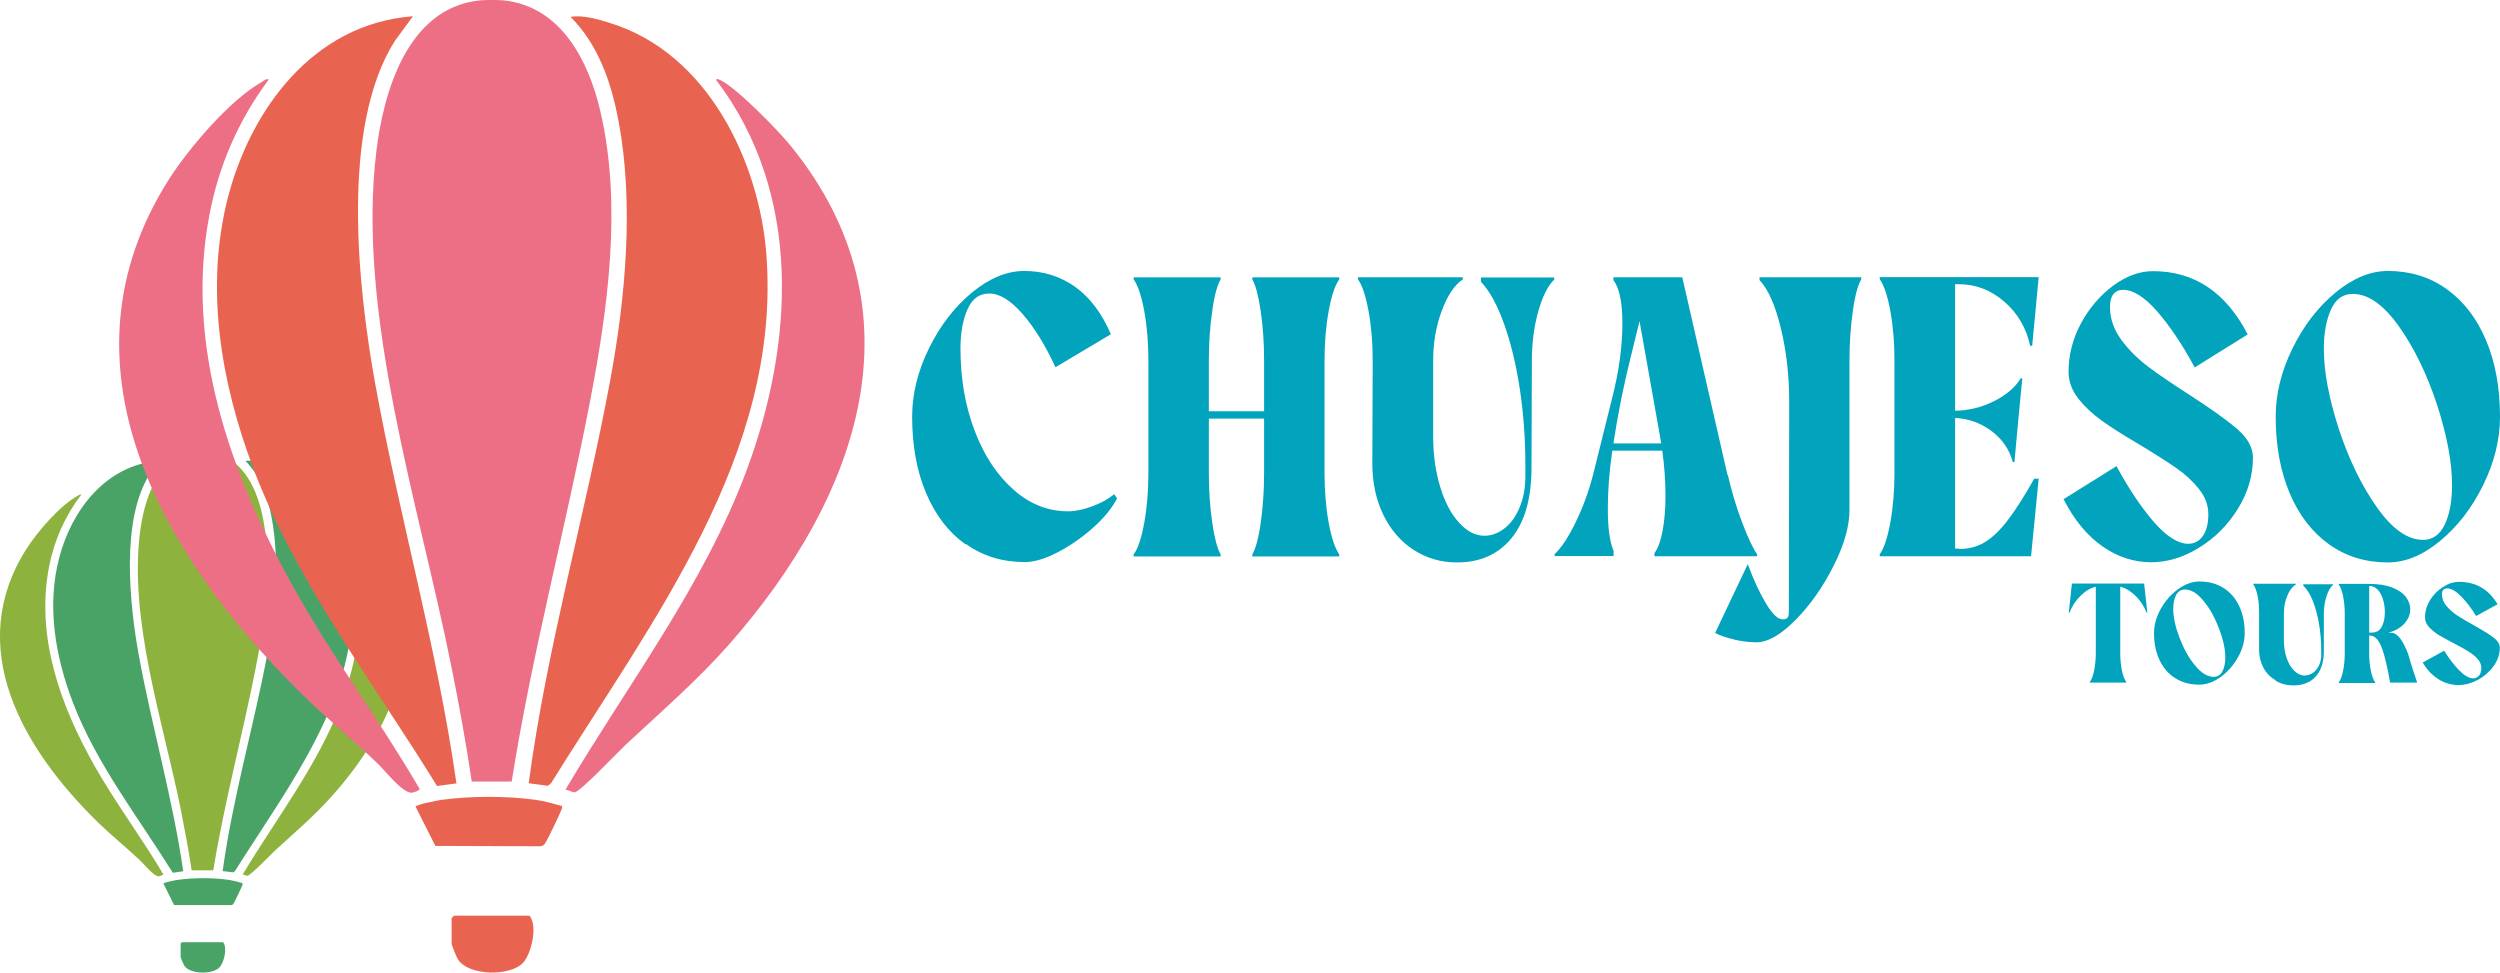
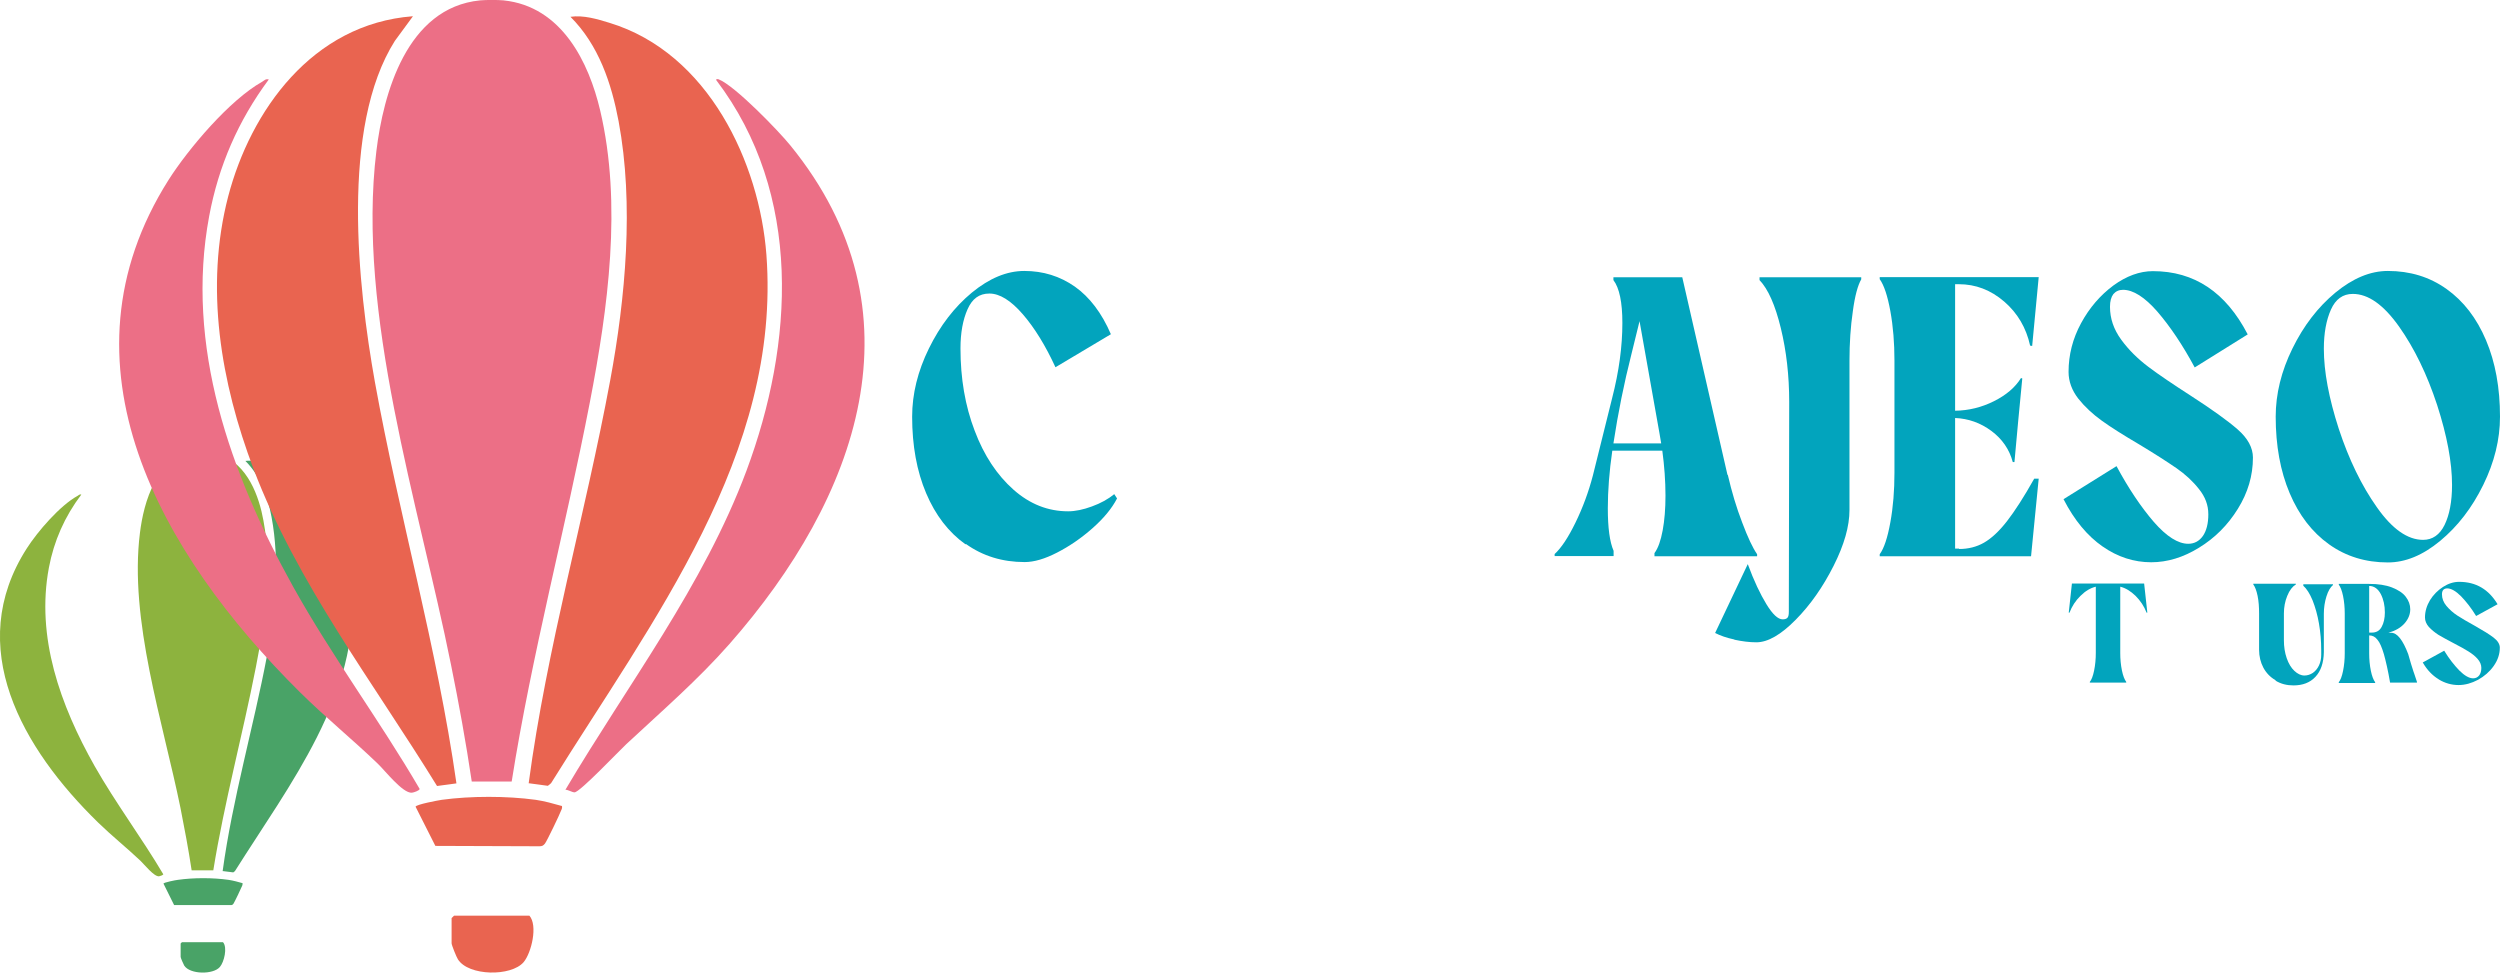
<svg xmlns="http://www.w3.org/2000/svg" viewBox="0 0 133.97 52.12" data-name="Capa 2" id="Capa_2">
  <defs>
    <style>
      .cls-1 {
        fill: #ec6f86;
      }

      .cls-2 {
        fill: #49a367;
      }

      .cls-3 {
        fill: #02a4bd;
      }

      .cls-4 {
        fill: #e96450;
      }

      .cls-5 {
        fill: #8db33e;
      }
    </style>
  </defs>
  <g data-name="Capa 1" id="Capa_1-2">
    <g>
      <path d="M11.19,24.24c1.71.17,2.49,1.79,2.82,3.15.64,2.7.23,5.68-.3,8.37-.71,3.63-1.69,7.23-2.28,10.88h-1.16c-.17-1.12-.38-2.24-.6-3.35-.94-4.61-2.76-10.07-2.17-14.74.2-1.63.88-4.11,3.02-4.32.17-.02.51-.02.68,0Z" class="cls-5" />
      <path d="M11.93,46.69c.53-3.89,1.65-7.7,2.38-11.56.45-2.37.69-5.05.24-7.43-.2-1.08-.58-2.18-1.4-3,.37-.05.78.06,1.13.17,2.9.87,4.38,4.03,4.58,6.65.43,5.72-3.33,10.49-6.27,15.16l-.09.07-.56-.07Z" class="cls-2" />
-       <path d="M8.56,24.69l-.53.71c-1.58,2.47-1.08,7.04-.58,9.78.71,3.85,1.81,7.64,2.37,11.51l-.56.08c-1.86-2.98-4.08-5.82-5.34-9.09-.96-2.49-1.43-5.22-.74-7.82.65-2.45,2.43-4.95,5.37-5.17Z" class="cls-2" />
      <path d="M4.36,26.5c-.9,1.19-1.47,2.49-1.74,3.92-.7,3.72.61,7.37,2.45,10.63,1.13,1.99,2.52,3.84,3.68,5.8-.01.05-.18.1-.23.11-.27.02-.79-.64-.99-.83-.74-.7-1.54-1.34-2.27-2.05-4.06-3.96-7.22-9.41-3.82-14.7.57-.89,1.77-2.29,2.72-2.81.06-.04.1-.09.2-.07Z" class="cls-5" />
-       <path d="M13,46.87c1.81-3.02,4.02-5.85,5.27-9.15,1.38-3.65,1.65-7.93-.88-11.21-.01-.03.04-.03.07-.02.47.18,1.75,1.48,2.09,1.9,3.93,4.77,1.97,10.1-1.78,14.29-.93,1.04-1.97,1.93-3,2.87-.22.2-1.35,1.38-1.51,1.38-.08,0-.18-.07-.27-.07Z" class="cls-5" />
      <path d="M13,47.33s0,.09-.02.13c-.04.11-.42.9-.47.97-.05.06-.08.08-.16.07h-3.02s-.57-1.15-.57-1.15c.01-.06.66-.19.77-.2.84-.12,1.88-.12,2.72,0,.26.04.51.11.76.18Z" class="cls-2" />
      <path d="M9.75,50.49h2.2c.25.28.06,1.07-.17,1.33-.36.42-1.61.4-1.91-.08-.04-.07-.19-.41-.19-.46v-.72l.07-.07Z" class="cls-2" />
      <path d="M26.98.02c3.14.32,4.58,3.35,5.18,5.89,1.19,5.04.42,10.61-.55,15.64-1.31,6.79-3.11,13.5-4.19,20.33h-2.14c-.31-2.09-.69-4.18-1.11-6.25-1.73-8.61-5.07-18.82-4-27.54.37-3.05,1.62-7.68,5.56-8.07.32-.03.94-.03,1.26,0Z" class="cls-1" />
      <path d="M28.33,41.98c.97-7.28,3.03-14.38,4.37-21.6.82-4.42,1.28-9.43.45-13.88-.38-2.02-1.06-4.08-2.58-5.6.69-.1,1.43.12,2.08.32,5.33,1.62,8.05,7.53,8.42,12.43.8,10.69-6.12,19.6-11.54,28.32l-.17.14-1.04-.14Z" class="cls-4" />
      <path d="M22.13.87l-.97,1.32c-2.92,4.62-1.99,13.14-1.07,18.28,1.3,7.19,3.34,14.27,4.37,21.51l-1.04.14c-3.43-5.57-7.51-10.87-9.83-16.98-1.76-4.65-2.63-9.74-1.36-14.62C13.43,5.95,16.72,1.28,22.13.87Z" class="cls-4" />
      <path d="M14.41,4.25c-1.65,2.22-2.7,4.65-3.2,7.33-1.3,6.95,1.12,13.78,4.5,19.86,2.07,3.72,4.64,7.17,6.78,10.84-.02.09-.32.19-.42.2-.49.04-1.45-1.2-1.82-1.55-1.36-1.31-2.84-2.51-4.18-3.84-7.47-7.4-13.29-17.58-7.03-27.46,1.05-1.65,3.26-4.27,5.01-5.25.12-.07.18-.17.36-.12Z" class="cls-1" />
      <path d="M30.3,42.32c3.34-5.65,7.4-10.93,9.7-17.09,2.54-6.81,3.03-14.82-1.62-20.94-.02-.06.08-.06.13-.04.87.34,3.22,2.77,3.85,3.55,7.24,8.9,3.63,18.86-3.27,26.71-1.71,1.94-3.63,3.6-5.52,5.36-.4.37-2.49,2.58-2.78,2.59-.14,0-.33-.14-.5-.14Z" class="cls-1" />
-       <path d="M24.33,49.07h4.04c.46.52.11,1.99-.31,2.49-.67.78-2.95.75-3.52-.15-.08-.12-.34-.77-.34-.86v-1.35l.13-.13Z" class="cls-4" />
+       <path d="M24.33,49.07h4.04c.46.52.11,1.99-.31,2.49-.67.78-2.95.75-3.52-.15-.08-.12-.34-.77-.34-.86v-1.35Z" class="cls-4" />
      <path d="M30.11,43.18c.03.09,0,.17-.04.25-.07.2-.77,1.66-.87,1.78-.09.11-.15.14-.3.14l-5.57-.02-1.06-2.1c.02-.12,1.21-.34,1.41-.37,1.55-.21,3.47-.21,5.02,0,.48.07.94.2,1.4.33Z" class="cls-4" />
      <g>
        <path d="M51.74,29.17c-.91-.65-1.61-1.56-2.11-2.74-.5-1.18-.75-2.55-.75-4.1,0-1.22.3-2.44.9-3.66.6-1.22,1.36-2.21,2.3-2.99.94-.77,1.87-1.16,2.81-1.16,1.01,0,1.91.28,2.71.84.79.56,1.44,1.41,1.93,2.55l-2.97,1.77c-.53-1.15-1.11-2.1-1.75-2.84-.64-.74-1.24-1.11-1.79-1.11s-.92.28-1.17.84c-.25.56-.38,1.26-.38,2.1,0,1.61.25,3.08.76,4.41.5,1.33,1.2,2.38,2.08,3.16.88.78,1.86,1.16,2.93,1.16.38,0,.81-.09,1.27-.26.47-.17.87-.39,1.2-.66l.15.23c-.28.54-.72,1.07-1.32,1.6-.6.53-1.23.96-1.89,1.3-.66.34-1.24.51-1.74.51-1.19,0-2.24-.32-3.15-.97Z" class="cls-3" />
-         <path d="M71.77,14.97c-.23.31-.42.88-.57,1.71-.15.82-.22,1.71-.22,2.65v6.02c0,.94.07,1.82.22,2.65.15.82.34,1.39.57,1.71v.11h-4.66v-.11c.18-.31.34-.88.45-1.71.12-.82.18-1.71.18-2.65v-2.92h-2.96v2.92c0,.94.06,1.82.18,2.65.12.82.27,1.39.45,1.71v.11h-4.66v-.11c.23-.31.42-.88.57-1.71.15-.82.22-1.71.22-2.65v-6.02c0-.94-.07-1.82-.22-2.65-.15-.82-.34-1.39-.57-1.71v-.11h4.66v.11c-.18.31-.34.88-.45,1.71-.12.82-.18,1.71-.18,2.65v2.71h2.96v-2.71c0-.94-.06-1.82-.18-2.65-.12-.82-.27-1.39-.45-1.71v-.11h4.66v.11Z" class="cls-3" />
-         <path d="M75.72,29.45c-.69-.46-1.23-1.1-1.61-1.9-.38-.8-.57-1.71-.57-2.72l.02-5.5c0-.94-.07-1.82-.22-2.65-.15-.82-.34-1.39-.57-1.71v-.11h5.62v.11c-.46.31-.83.88-1.14,1.71-.3.82-.45,1.71-.45,2.65v4.05c0,1,.13,1.9.38,2.72.25.82.59,1.46,1.02,1.92.42.46.87.69,1.34.69.39,0,.76-.14,1.1-.41.34-.27.61-.65.8-1.13.2-.48.3-1.02.3-1.62v-.66c0-1.39-.1-2.75-.3-4.07-.2-1.32-.49-2.49-.85-3.49-.36-1-.77-1.75-1.23-2.23v-.23h3.93v.11c-.34.33-.63.9-.86,1.72-.23.82-.34,1.7-.34,2.63l-.02,5.8c-.01,1.62-.37,2.86-1.08,3.72-.71.86-1.68,1.29-2.91,1.29-.87,0-1.66-.23-2.35-.69Z" class="cls-3" />
        <path d="M92.59,25.45c.21.9.46,1.75.77,2.55.3.8.57,1.37.8,1.7v.11h-5.5v-.17c.2-.27.34-.68.44-1.22.1-.54.15-1.16.15-1.86,0-.78-.06-1.59-.17-2.41h-2.68c-.16,1.11-.24,2.14-.24,3.09,0,1.04.1,1.8.31,2.28v.28h-3.16v-.11c.36-.33.73-.89,1.12-1.69.39-.8.7-1.64.93-2.52l1.03-4.14c.37-1.44.55-2.78.55-4.03,0-1.11-.16-1.88-.48-2.3v-.15h3.69l2.42,10.58ZM89.02,23.76l-.09-.53-1.07-6.02-.44,1.79c-.39,1.54-.71,3.12-.96,4.76h2.57Z" class="cls-3" />
        <path d="M92.94,34.27c-.42-.09-.76-.21-1.03-.35l1.75-3.69c.33.9.67,1.61,1,2.15.33.54.62.81.87.81.12,0,.21-.03.26-.09.05-.06.07-.16.07-.32l.02-11.24c0-1.41-.15-2.73-.45-3.96-.3-1.23-.68-2.09-1.14-2.57v-.15h5.45v.11c-.18.31-.34.88-.45,1.71-.12.82-.18,1.71-.18,2.65v8c0,.87-.28,1.86-.85,2.99s-1.24,2.09-2.03,2.89c-.79.8-1.49,1.21-2.11,1.21-.37,0-.76-.05-1.18-.14Z" class="cls-3" />
        <path d="M104.98,29.42c.49,0,.94-.11,1.34-.34.4-.23.81-.61,1.23-1.15.42-.54.91-1.3,1.46-2.28h.24l-.41,4.16h-8.11v-.11c.23-.31.42-.88.57-1.71.15-.82.22-1.71.22-2.65v-6.02c0-.94-.07-1.82-.22-2.65-.15-.82-.34-1.39-.57-1.71v-.11h8.52l-.35,3.69-.11-.02c-.21-.95-.67-1.74-1.39-2.36s-1.53-.93-2.43-.93h-.2v6.78c.73-.01,1.42-.18,2.08-.51.66-.33,1.14-.74,1.45-1.24l.07.02-.26,2.71.15-1.62-.31,3.39h-.09c-.18-.68-.57-1.24-1.15-1.67-.58-.43-1.23-.66-1.94-.69v7h.22Z" class="cls-3" />
        <path d="M112.68,29.29c-.82-.57-1.52-1.41-2.1-2.54l2.84-1.77c.65,1.21,1.32,2.2,2,2.99.68.78,1.3,1.17,1.84,1.17.33,0,.59-.14.79-.42.19-.28.29-.66.29-1.16s-.17-.94-.5-1.35c-.33-.42-.74-.8-1.22-1.13-.48-.33-1.13-.75-1.96-1.25-.85-.5-1.52-.92-2.02-1.28-.5-.36-.92-.75-1.27-1.19-.34-.44-.52-.92-.52-1.43,0-.91.22-1.78.67-2.61.45-.83,1.03-1.5,1.73-2.02.7-.51,1.41-.77,2.12-.77,2.22,0,3.91,1.13,5.08,3.39l-2.84,1.77c-.65-1.21-1.32-2.2-2-2.99-.68-.78-1.3-1.17-1.84-1.17-.22,0-.39.08-.52.23-.12.16-.18.38-.18.68,0,.63.2,1.21.6,1.76.4.55.89,1.03,1.46,1.46.57.43,1.33.94,2.26,1.54,1.13.73,1.97,1.33,2.52,1.81.55.48.82.99.82,1.51,0,.97-.27,1.88-.81,2.75-.54.87-1.23,1.56-2.08,2.08-.84.52-1.7.78-2.56.78-.92,0-1.8-.28-2.61-.85Z" class="cls-3" />
        <path d="M124.81,29.17c-.91-.65-1.61-1.56-2.11-2.74-.5-1.18-.75-2.55-.75-4.1,0-1.22.3-2.44.9-3.66.6-1.22,1.36-2.21,2.3-2.99.94-.77,1.87-1.16,2.81-1.16,1.19,0,2.24.32,3.15.97.91.65,1.61,1.56,2.11,2.74.5,1.18.75,2.55.75,4.1,0,1.22-.3,2.44-.9,3.66-.6,1.22-1.36,2.21-2.3,2.99-.94.78-1.87,1.16-2.81,1.16-1.19,0-2.24-.32-3.15-.97ZM131,28.13c.26-.53.4-1.25.4-2.14,0-1.22-.27-2.65-.8-4.29-.54-1.64-1.22-3.04-2.04-4.2-.83-1.17-1.65-1.75-2.48-1.75-.53,0-.92.28-1.17.84-.25.56-.38,1.26-.38,2.1,0,1.22.27,2.65.8,4.29.54,1.64,1.22,3.04,2.04,4.2.82,1.17,1.65,1.75,2.48,1.75.5,0,.89-.27,1.15-.8Z" class="cls-3" />
        <path d="M115.07,32.83h-.04c-.13-.34-.33-.64-.59-.9-.26-.25-.53-.42-.82-.49v3.55c0,.33.03.65.09.94.06.29.14.49.23.61v.04h-1.95v-.04c.09-.11.17-.31.23-.61.06-.29.09-.61.09-.94v-3.55c-.29.07-.56.23-.82.49-.26.25-.46.56-.59.9h-.04s.17-1.56.17-1.56h3.87l.17,1.55Z" class="cls-3" />
-         <path d="M116.58,36.35c-.37-.23-.65-.55-.85-.97-.2-.42-.3-.9-.3-1.45,0-.43.12-.87.36-1.3.24-.43.55-.78.93-1.06.38-.27.76-.41,1.14-.41.48,0,.91.11,1.28.34.37.23.65.55.85.97.2.42.3.9.3,1.45,0,.43-.12.87-.36,1.3-.24.43-.55.78-.93,1.06-.38.27-.76.41-1.14.41-.48,0-.91-.11-1.28-.34ZM119.09,35.98c.11-.19.16-.44.16-.76,0-.43-.11-.94-.33-1.52-.22-.58-.49-1.08-.83-1.49-.33-.41-.67-.62-1-.62-.21,0-.37.1-.48.3-.1.2-.15.45-.15.75,0,.43.11.94.33,1.52.22.58.49,1.08.83,1.49.33.41.67.62,1,.62.2,0,.36-.09.47-.28Z" class="cls-3" />
        <path d="M121.94,36.45c-.28-.16-.5-.39-.65-.67-.15-.28-.23-.61-.23-.96v-1.95c0-.33-.02-.65-.08-.94-.06-.29-.14-.49-.23-.61v-.04h2.28v.04c-.18.11-.34.31-.46.61-.12.29-.18.61-.18.94v1.44c0,.35.05.67.15.96.1.29.24.52.41.68.17.16.35.25.54.25.16,0,.31-.05.45-.14.14-.1.25-.23.33-.4.08-.17.12-.36.12-.57v-.23c0-.49-.04-.98-.12-1.44-.08-.47-.2-.88-.34-1.24-.15-.36-.31-.62-.5-.79v-.08h1.59v.04c-.14.12-.26.32-.35.61-.09.29-.14.6-.14.93v2.06c-.01.57-.16,1.01-.45,1.32-.29.31-.68.46-1.18.46-.35,0-.67-.08-.95-.25Z" class="cls-3" />
        <path d="M129.35,36.03c.1.3.16.47.17.51v.04h-1.44c-.11-.65-.23-1.16-.33-1.52-.11-.37-.22-.63-.35-.78-.12-.16-.27-.23-.44-.23v.96c0,.33.03.65.09.94.06.29.14.49.23.61v.04h-1.95v-.04c.09-.11.17-.31.23-.61.06-.29.09-.61.09-.94v-2.13c0-.33-.03-.65-.09-.94-.06-.29-.14-.49-.23-.61v-.04h1.63c.48,0,.88.06,1.22.19.33.13.58.29.74.5.16.21.24.43.24.67,0,.27-.1.52-.3.75-.2.23-.49.4-.87.51h.15c.32,0,.62.38.91,1.14.1.36.2.69.3.99ZM126.96,33.9h.14c.24,0,.42-.1.53-.31.11-.2.17-.46.17-.77,0-.37-.07-.7-.22-.99-.15-.28-.36-.43-.62-.43v2.49Z" class="cls-3" />
        <path d="M130.68,36.4c-.33-.2-.62-.5-.85-.9l1.15-.63c.26.43.54.78.81,1.06.28.28.53.42.74.42.13,0,.24-.05.32-.15.08-.1.12-.24.12-.41s-.07-.33-.2-.48c-.13-.15-.3-.28-.49-.4-.19-.12-.46-.27-.79-.44-.34-.18-.62-.33-.82-.45-.2-.13-.37-.27-.51-.42-.14-.16-.21-.33-.21-.51,0-.32.09-.63.27-.93.18-.29.42-.53.7-.71.28-.18.57-.27.86-.27.9,0,1.58.4,2.06,1.2l-1.15.63c-.26-.43-.54-.78-.81-1.06-.28-.28-.53-.42-.74-.42-.09,0-.16.03-.21.08-.05.06-.07.14-.07.24,0,.22.08.43.24.62.16.19.36.37.59.52.23.15.54.33.92.54.46.26.8.47,1.02.64.22.17.33.35.33.54,0,.34-.11.67-.33.98-.22.31-.5.55-.84.74-.34.18-.69.28-1.04.28-.37,0-.73-.1-1.06-.3Z" class="cls-3" />
      </g>
    </g>
  </g>
</svg>